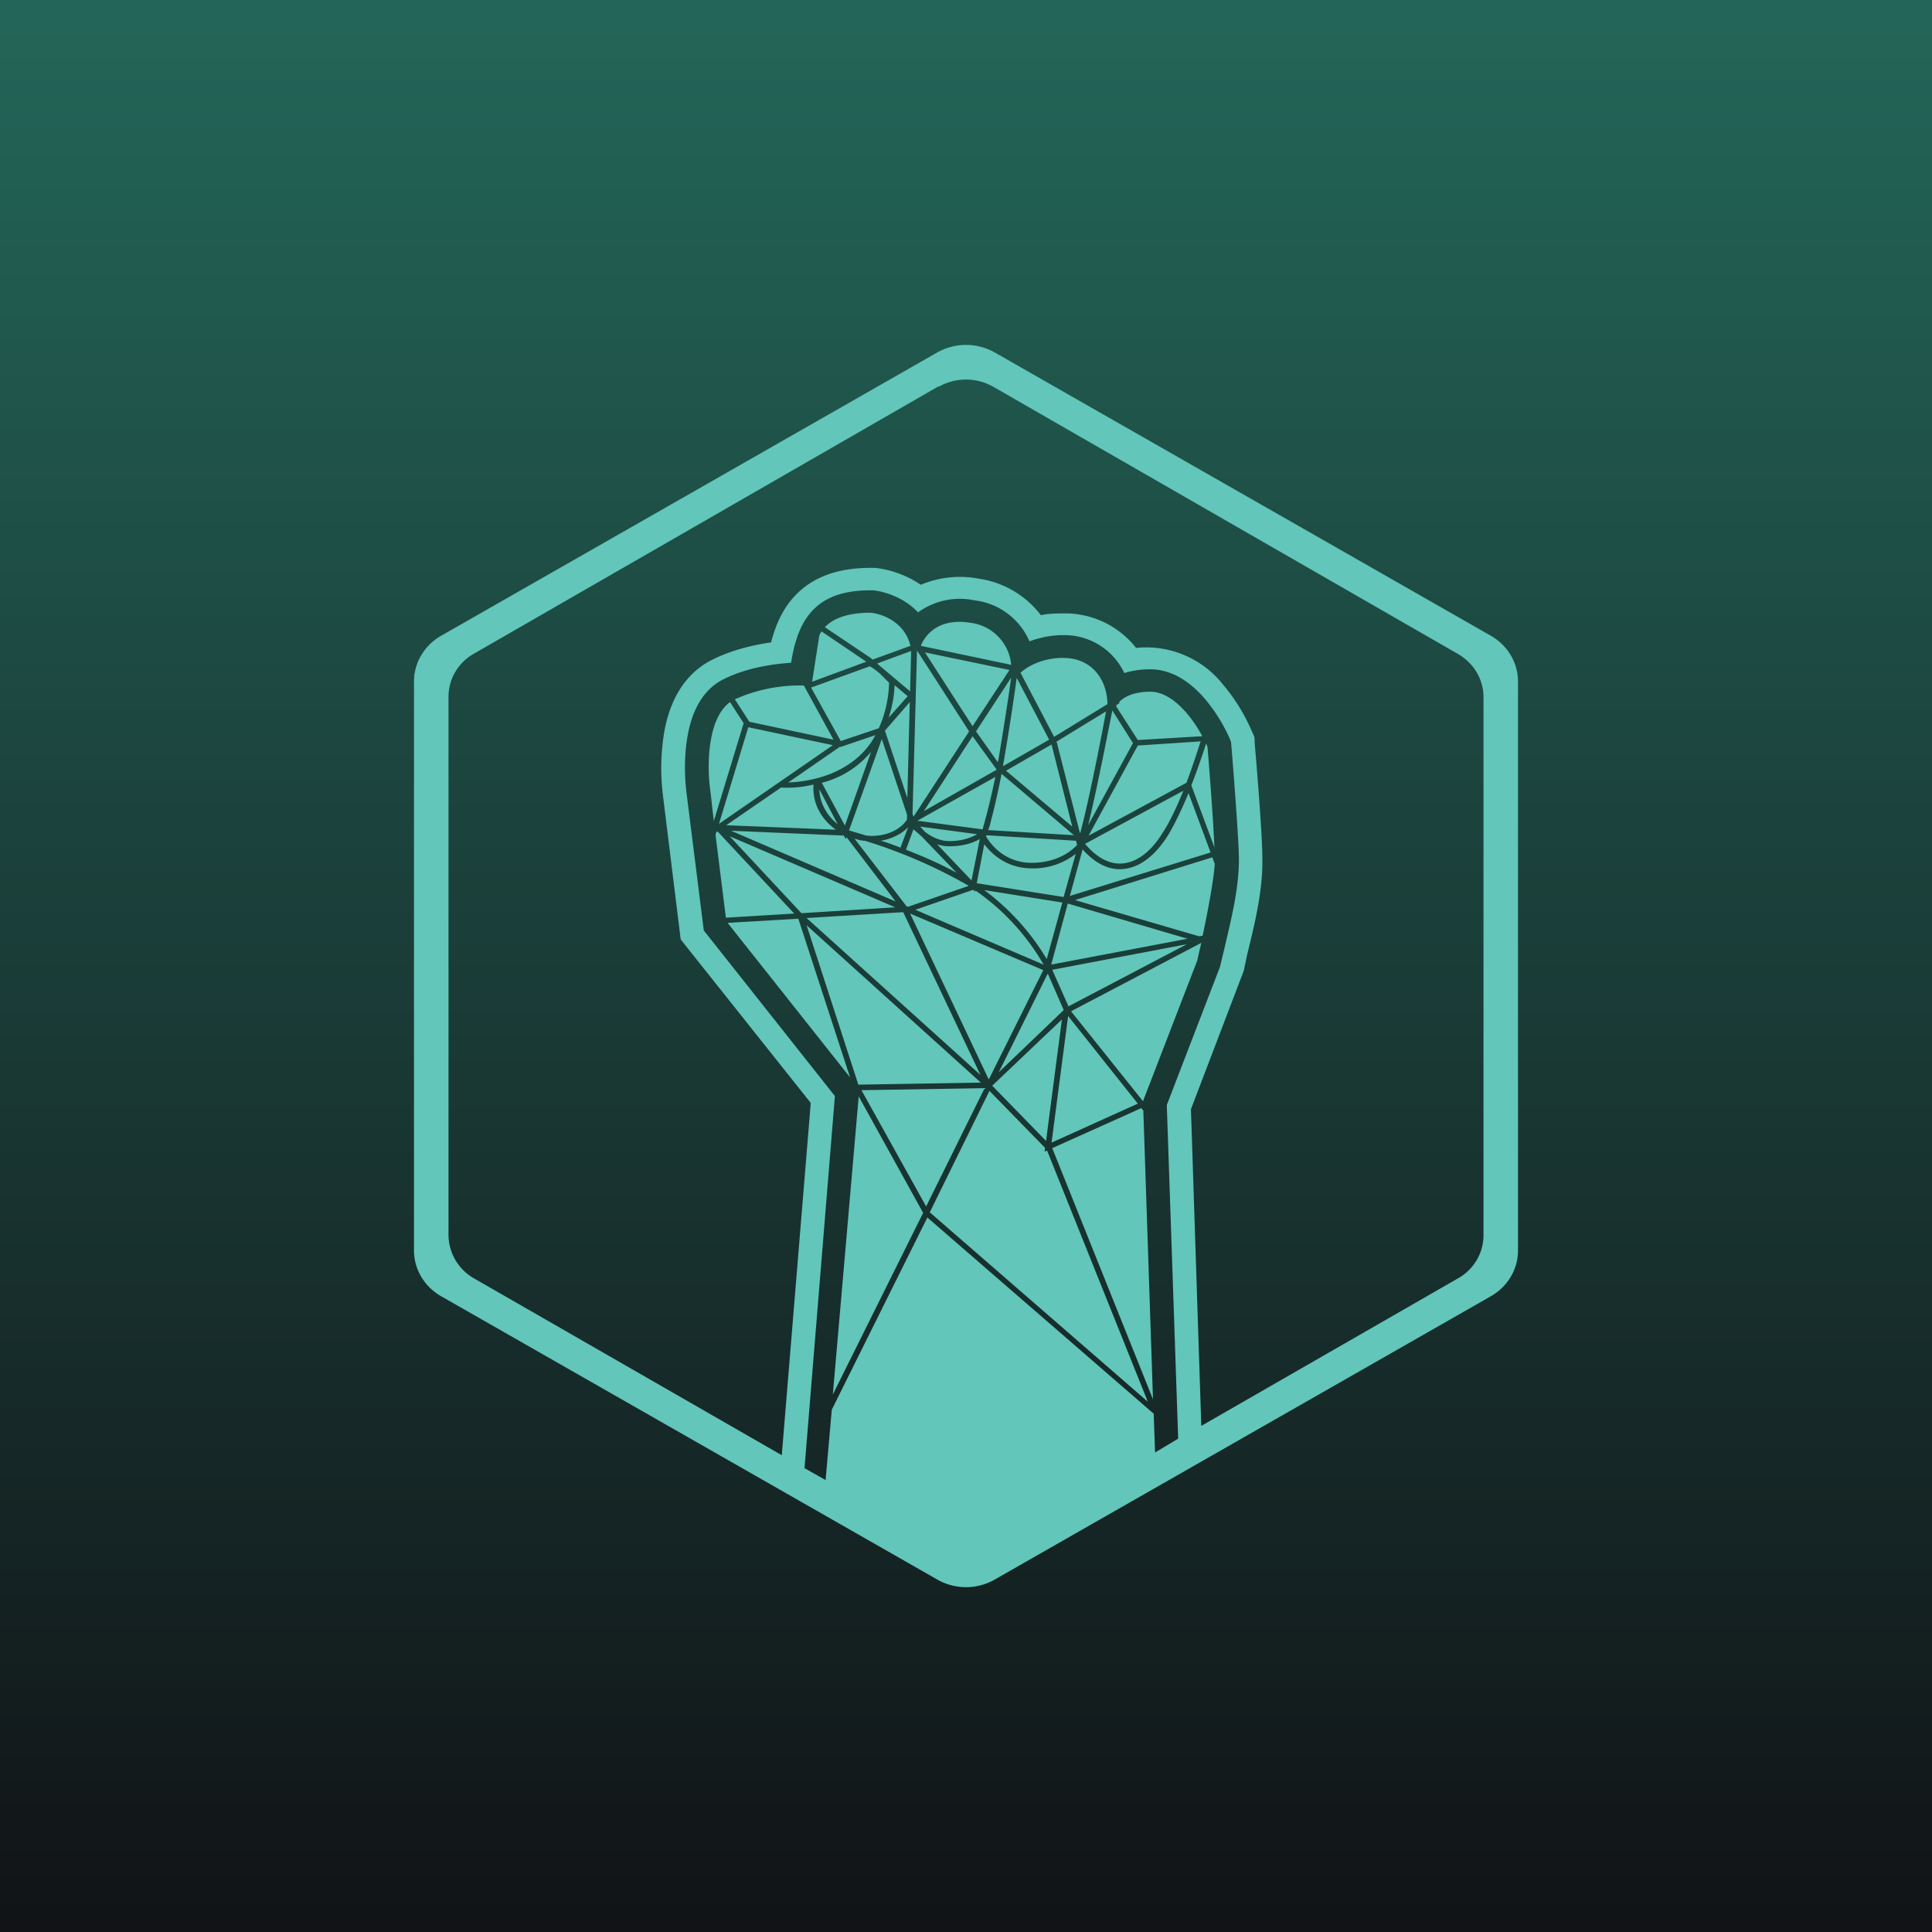
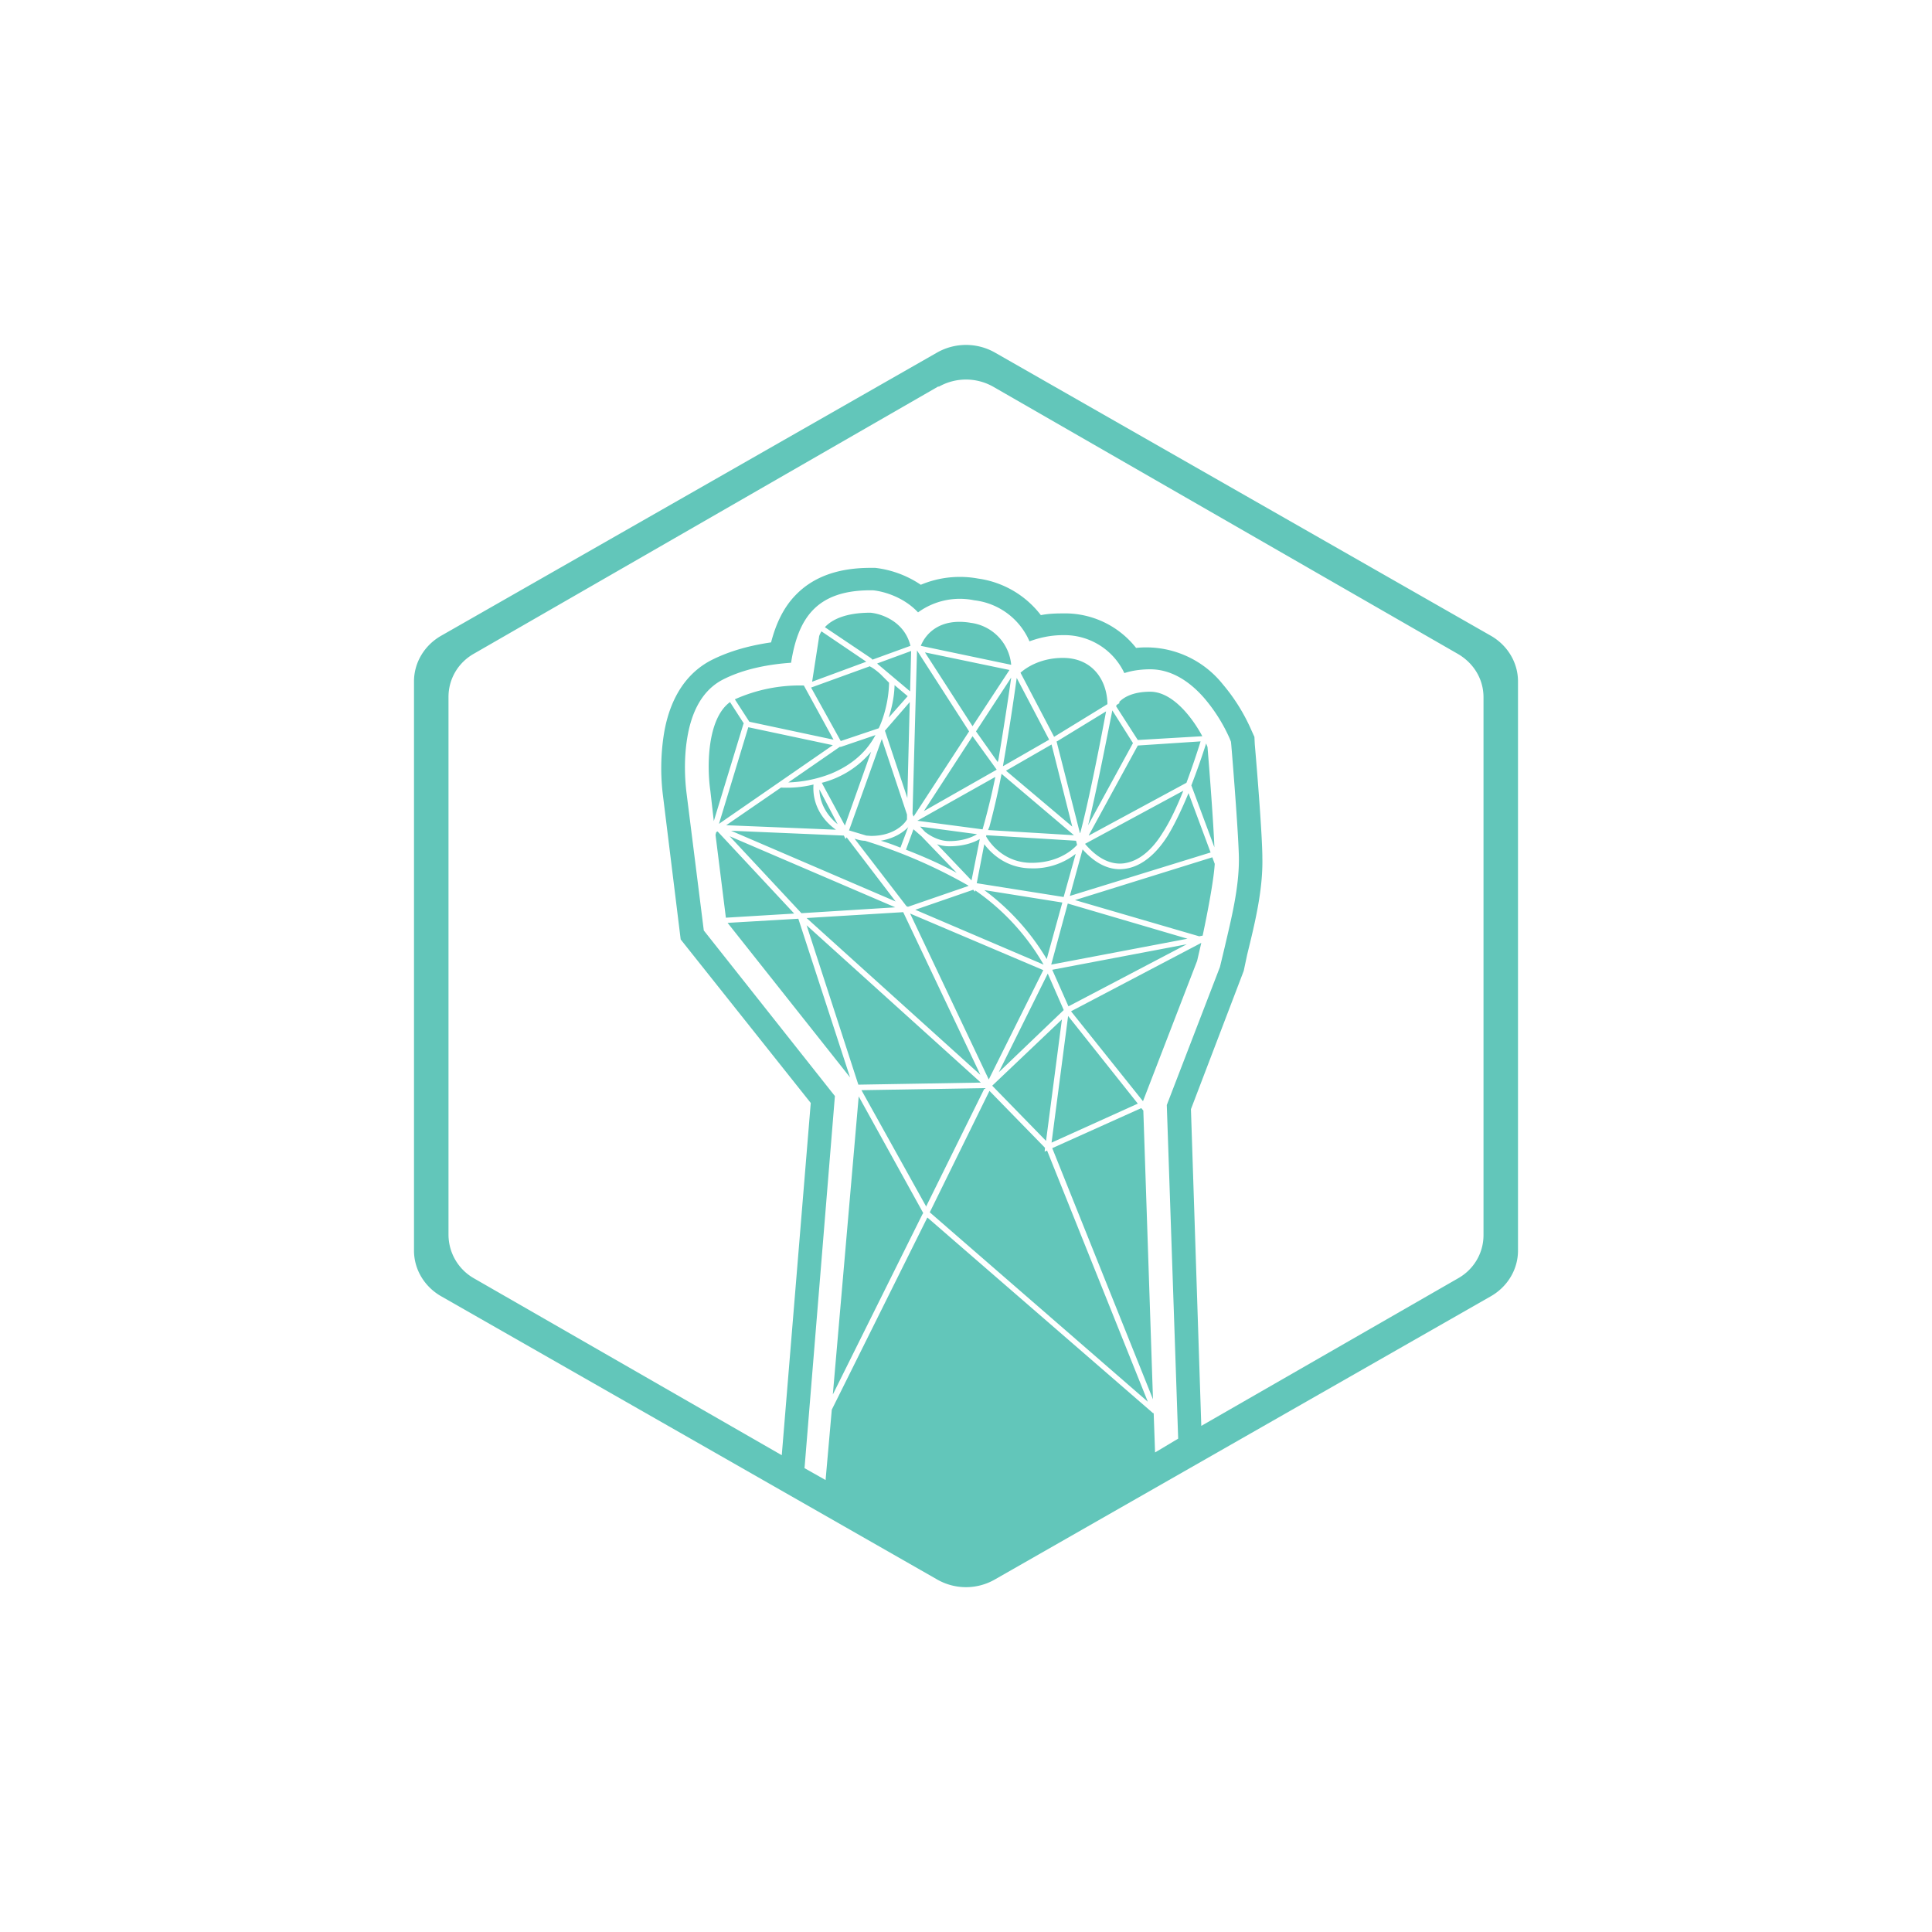
<svg xmlns="http://www.w3.org/2000/svg" width="56" height="56" viewBox="0 0 56 56">
-   <path fill="url(#a2ta422l2)" d="M0 0h56v56H0z" />
-   <path fill-rule="evenodd" d="M27.16 10.22a1.7 1.7 0 0 1 1.68 0l14.36 8.2c.5.28.8.79.8 1.33v16.5c0 .54-.3 1.05-.8 1.33l-14.36 8.2c-.52.3-1.16.3-1.68 0l-14.36-8.2c-.5-.28-.8-.79-.8-1.33v-16.5c0-.54.3-1.05.8-1.33l14.36-8.2Zm.05.99a1.6 1.6 0 0 1 1.58 0l13.46 7.74c.47.27.75.74.75 1.26V35.8c0 .52-.28 1-.75 1.26l-7.43 4.27-.3-9.18 1.5-3.93.03-.08.1-.47c.21-.86.46-1.85.44-2.8 0-.63-.15-2.5-.22-3.3l-.01-.21-.09-.2a5.41 5.41 0 0 0-.83-1.33 2.84 2.84 0 0 0-2.51-1.05 2.62 2.62 0 0 0-2.12-1c-.23 0-.44.01-.64.05a2.77 2.77 0 0 0-1.82-1.06 2.92 2.92 0 0 0-1.66.18 2.97 2.97 0 0 0-1.32-.49h-.14c-.92 0-1.65.25-2.17.79-.37.38-.58.87-.71 1.37-.55.08-1.18.23-1.76.53-.99.53-1.26 1.58-1.35 2.15a6.38 6.38 0 0 0-.02 1.79l.51 4.14 3.77 4.74-.84 10.21-8.91-5.12A1.46 1.46 0 0 1 13 35.8V20.2c0-.52.28-1 .75-1.26L27.2 11.2Zm-3.9 31.34.62.35.18-2.04 2.77-5.57 6.54 5.67h.02l.04 1.14.67-.4-.33-9.67 1.54-4 .01-.04.12-.5c.2-.86.43-1.76.42-2.63-.01-.6-.15-2.43-.22-3.26l-.01-.1-.04-.1a4.77 4.77 0 0 0-.73-1.16c-.32-.37-.86-.84-1.57-.84-.28 0-.54.04-.75.11a1.92 1.92 0 0 0-1.78-1.1c-.37 0-.7.08-.97.18a1.99 1.99 0 0 0-1.6-1.19 2.06 2.06 0 0 0-1.63.35c-.41-.44-.99-.61-1.31-.64h-.07c-1.57 0-2.1.82-2.3 2.1-.58.04-1.35.16-2 .5-.69.37-.92 1.13-1.01 1.68-.1.6-.07 1.2-.02 1.6l.5 3.98 3.8 4.8-.88 10.78Zm3.42-7.34-2.59 5.21.75-8.64 1.87 3.38-.03.05Zm-3.59-8.58 1.5 4.6-3.55-4.48 2.05-.12Zm-.12-.15-1.98.12-.3-2.4.02-.08.04-.02 2.22 2.38Zm-1.47-5.5-.86 2.82-.1-.88c-.1-.68-.1-2.08.57-2.57l.4.62Zm.17-.06-.42-.65a4.6 4.6 0 0 1 2-.4l.86 1.57-2.44-.52Zm3.39-1.74-1.57.58.2-1.29c0-.04.03-.1.07-.17l1.3.88Zm.12-1.42c-.72 0-1.12.2-1.32.42l1.34.9.04.04 1.1-.4c-.17-.7-.83-.93-1.16-.96Zm1.36 1.1h-.01l-.13 4.73.03.08 1.61-2.47-1.5-2.33Zm1.53-.81c-.88-.14-1.29.32-1.43.67l2.62.55a1.35 1.35 0 0 0-1.2-1.22Zm2.43 3.3-.97-1.85c.2-.18.62-.43 1.23-.43.86 0 1.28.65 1.29 1.34l-1.55.95Zm1.9-.97-.08.05-.02.04.63.98 1.87-.11c-.3-.56-.87-1.29-1.51-1.29-.48 0-.76.15-.9.3l.01.03Zm2.08 2.39c.17-.44.32-.87.43-1.22l.04.1c.06.72.17 2.16.2 2.91l-.67-1.8Zm.61 2.08.07.19c-.03.48-.2 1.37-.35 2.08l-.1.02-3.6-1.05 3.98-1.24Zm-4.09 4.46 3.77-1.98-.12.52-1.57 4.07-2.08-2.6Zm2.03 2.81.06.07.28 8.37-2.92-7.28 2.58-1.16Zm-3.82-12.7-2.45-.51 1.38 2.14 1.07-1.63Zm-2.48 4.09 1.41-2.17.7.97-2.11 1.2Zm-.3.53.23.2 1.02 1.06c-.45-.25-.98-.48-1.47-.67l.22-.6Zm-.18-.9.07-2.79-.72.83.65 1.95Zm-1.05-1.35a2.74 2.74 0 0 1-1.43.9l.67 1.24.76-2.14Zm-.97 2.1c-.3-.24-.52-.6-.53-1.01l.53 1.01Zm.33.18.95-2.65.73 2.19v.14c-.08.15-.4.48-1.04.48l-.14-.01-.5-.15Zm-.15.15.05.1.03-.05 1.42 1.86-4.77-2.05 3.27.14Zm1.87-.26-.23.61c-.2-.08-.39-.15-.57-.2.4-.07.66-.25.8-.4Zm1.88 1.83.05.06.01-.04a6.65 6.65 0 0 1 1.98 2.15l-3.72-1.59 1.68-.58Zm.1-.18.22-1.14c.24.32.69.7 1.37.7a2 2 0 0 0 1.28-.42L30.83 26l-2.52-.4Zm.09-1.29-.24 1.2-1-1.05c.11.04.23.06.36.06.42 0 .71-.11.88-.21Zm-.08-.14c-.13.08-.4.2-.8.2-.25 0-.48-.1-.67-.24l-.03-.02-.15-.16 1.65.22Zm.16-.14-1.89-.25 2.26-1.27a20.46 20.46 0 0 1-.37 1.52Zm.1.2c.17.3.6.77 1.32.77.71 0 1.14-.32 1.32-.52l-.03-.12-2.6-.16-.01.04Zm2.55-.03-2.49-.15.04-.1a21.37 21.37 0 0 0 .35-1.53l2.1 1.78Zm-2.84-3.01 1.02-1.56c-.1.72-.24 1.6-.37 2.38l-.02.07-.63-.89Zm-1.44 13.78-1.88-3.38 3.57-.06-1.7 3.44Zm-1.97-3.54 3.55-.06-5.05-4.56 1.49 4.59.01.03Zm8.1.55-2.02-2.54-.48 3.67 2.5-1.13Zm-2.2-2.44-2.02 1.92 1.56 1.6.46-3.52Zm-.49 3.72-1.61-1.65-1.73 3.52 6.32 5.49-2.92-7.28-.07.03.01-.11Zm4.11-5.9-3.43 1.8-.47-1.06 3.9-.74Zm-3.57 1.9-.46-1.05-1.42 2.86 1.88-1.8Zm-.04-3.1-.45 1.63a6.88 6.88 0 0 0-1.81-2l2.26.36Zm-2.72-.5a14.8 14.8 0 0 0-3-1.3c-.1 0-.2-.03-.3-.06l1.5 1.95.03.02h.03l1.74-.6Zm7.02-.96-.64-1.72c-.19.46-.4.9-.6 1.23-.34.54-.76.89-1.22.96-.42.07-.85-.11-1.25-.56l-.37 1.35 4.08-1.26Zm-6.68 6.44-5.03-4.54 2.8-.17 2.23 4.7Zm-5.18-4.68 2.72-.17-4.8-2.06 2.08 2.23Zm7.24 1.49.48-1.77 3.47 1.02-3.95.75Zm-1.81 3.33 1.58-3.17-3.86-1.64 2.28 4.81Zm-4.43-7.24-3.18-.13 1.6-1.1v.01c.24.01.57 0 .93-.09-.04.56.24 1.02.65 1.31Zm6.18-2.61-.94-1.79a73.27 73.27 0 0 1-.4 2.56l1.34-.77Zm-1.25.9 1.32-.76.6 2.38-1.92-1.62Zm1.46-.84 1.44-.88c-.2 1.08-.53 2.72-.75 3.53l-.01-.01-.67-2.63-.01-.01Zm1.62-.9c-.19.96-.48 2.43-.7 3.32l1.3-2.38-.6-.95Zm-.68 3.62 2.83-1.53c.16-.43.3-.85.41-1.2l-1.82.12-1.42 2.6Zm-6.13-4.99.98-.36-.03 1.17-.95-.8Zm.33 1.57.55-.62-.38-.32c-.01.36-.09.69-.17.94Zm-.54-1.5v.02c.08.04.19.12.3.22l.25.25c-.01.58-.19 1.1-.3 1.32l-1.1.37-.86-1.55 1.71-.62Zm.16 2c-.3.57-.78.91-1.28 1.12-.45.18-.9.25-1.25.26l1.49-1.03h.03l1-.34Zm7.23 3.72c-.37.06-.77-.1-1.16-.56l2.85-1.54c-.18.45-.39.9-.6 1.22-.32.52-.7.82-1.1.88Zm-8.47-3.42-2.45-.52-.85 2.8 3.3-2.28Z" fill="#62C6BA" />
+   <path fill-rule="evenodd" d="M27.16 10.22a1.7 1.7 0 0 1 1.68 0l14.36 8.2c.5.28.8.79.8 1.33v16.5c0 .54-.3 1.05-.8 1.33l-14.36 8.2c-.52.3-1.16.3-1.68 0l-14.36-8.2c-.5-.28-.8-.79-.8-1.33v-16.5c0-.54.3-1.05.8-1.33l14.36-8.2Zm.05.99a1.6 1.6 0 0 1 1.58 0l13.46 7.74c.47.27.75.74.75 1.26V35.8c0 .52-.28 1-.75 1.26l-7.43 4.27-.3-9.18 1.5-3.93.03-.08.1-.47c.21-.86.46-1.85.44-2.8 0-.63-.15-2.5-.22-3.3l-.01-.21-.09-.2a5.41 5.41 0 0 0-.83-1.33 2.84 2.84 0 0 0-2.51-1.05 2.62 2.62 0 0 0-2.12-1c-.23 0-.44.01-.64.05a2.77 2.77 0 0 0-1.82-1.06 2.92 2.92 0 0 0-1.66.18 2.97 2.97 0 0 0-1.32-.49h-.14c-.92 0-1.65.25-2.17.79-.37.38-.58.87-.71 1.37-.55.08-1.18.23-1.76.53-.99.53-1.26 1.58-1.35 2.15a6.38 6.38 0 0 0-.02 1.79l.51 4.14 3.77 4.74-.84 10.21-8.91-5.12A1.46 1.46 0 0 1 13 35.8V20.2c0-.52.28-1 .75-1.26L27.2 11.2Zm-3.9 31.34.62.35.18-2.04 2.77-5.57 6.54 5.67h.02l.04 1.14.67-.4-.33-9.67 1.54-4 .01-.04.12-.5c.2-.86.43-1.76.42-2.63-.01-.6-.15-2.43-.22-3.26l-.01-.1-.04-.1a4.77 4.77 0 0 0-.73-1.16c-.32-.37-.86-.84-1.57-.84-.28 0-.54.04-.75.11a1.92 1.92 0 0 0-1.78-1.1c-.37 0-.7.08-.97.18a1.99 1.99 0 0 0-1.6-1.19 2.06 2.06 0 0 0-1.63.35c-.41-.44-.99-.61-1.31-.64h-.07c-1.57 0-2.1.82-2.3 2.1-.58.04-1.35.16-2 .5-.69.37-.92 1.13-1.01 1.68-.1.6-.07 1.2-.02 1.6l.5 3.98 3.8 4.8-.88 10.78Zm3.42-7.34-2.59 5.21.75-8.64 1.87 3.38-.03.05Zm-3.59-8.58 1.5 4.6-3.55-4.48 2.05-.12Zm-.12-.15-1.98.12-.3-2.4.02-.08.04-.02 2.22 2.38m-1.47-5.5-.86 2.82-.1-.88c-.1-.68-.1-2.08.57-2.57l.4.62Zm.17-.06-.42-.65a4.6 4.6 0 0 1 2-.4l.86 1.57-2.44-.52Zm3.39-1.74-1.57.58.2-1.29c0-.04.03-.1.07-.17l1.3.88Zm.12-1.42c-.72 0-1.12.2-1.32.42l1.34.9.04.04 1.1-.4c-.17-.7-.83-.93-1.16-.96Zm1.36 1.1h-.01l-.13 4.73.03.08 1.61-2.47-1.5-2.33Zm1.53-.81c-.88-.14-1.29.32-1.43.67l2.62.55a1.35 1.35 0 0 0-1.2-1.22Zm2.43 3.3-.97-1.85c.2-.18.62-.43 1.23-.43.86 0 1.28.65 1.29 1.34l-1.55.95Zm1.9-.97-.08.05-.02.04.63.98 1.87-.11c-.3-.56-.87-1.29-1.51-1.29-.48 0-.76.15-.9.3l.01.03Zm2.08 2.39c.17-.44.32-.87.43-1.22l.04.1c.06.72.17 2.16.2 2.91l-.67-1.8Zm.61 2.08.07.19c-.03.48-.2 1.37-.35 2.08l-.1.02-3.6-1.05 3.98-1.24Zm-4.09 4.46 3.77-1.98-.12.52-1.57 4.07-2.08-2.6Zm2.03 2.81.06.07.28 8.37-2.92-7.28 2.58-1.16Zm-3.82-12.7-2.45-.51 1.38 2.14 1.07-1.63Zm-2.48 4.09 1.41-2.17.7.97-2.11 1.2Zm-.3.53.23.2 1.02 1.06c-.45-.25-.98-.48-1.47-.67l.22-.6Zm-.18-.9.07-2.79-.72.83.65 1.95Zm-1.05-1.35a2.74 2.74 0 0 1-1.43.9l.67 1.24.76-2.14Zm-.97 2.1c-.3-.24-.52-.6-.53-1.01l.53 1.01Zm.33.18.95-2.65.73 2.19v.14c-.08.15-.4.48-1.04.48l-.14-.01-.5-.15Zm-.15.15.05.1.03-.05 1.42 1.86-4.77-2.05 3.27.14Zm1.87-.26-.23.61c-.2-.08-.39-.15-.57-.2.4-.07.66-.25.8-.4Zm1.88 1.83.05.06.01-.04a6.65 6.65 0 0 1 1.98 2.15l-3.72-1.59 1.68-.58Zm.1-.18.22-1.14c.24.32.69.7 1.37.7a2 2 0 0 0 1.28-.42L30.83 26l-2.52-.4Zm.09-1.29-.24 1.2-1-1.05c.11.04.23.06.36.06.42 0 .71-.11.88-.21Zm-.08-.14c-.13.08-.4.2-.8.2-.25 0-.48-.1-.67-.24l-.03-.02-.15-.16 1.65.22Zm.16-.14-1.89-.25 2.26-1.27a20.46 20.46 0 0 1-.37 1.52Zm.1.2c.17.3.6.77 1.32.77.71 0 1.14-.32 1.32-.52l-.03-.12-2.6-.16-.01.04Zm2.55-.03-2.49-.15.04-.1a21.37 21.37 0 0 0 .35-1.53l2.1 1.78Zm-2.84-3.01 1.02-1.56c-.1.72-.24 1.6-.37 2.38l-.02.07-.63-.89Zm-1.44 13.78-1.88-3.38 3.57-.06-1.7 3.44Zm-1.97-3.54 3.55-.06-5.05-4.56 1.49 4.59.01.03Zm8.1.55-2.02-2.54-.48 3.67 2.5-1.13Zm-2.2-2.44-2.02 1.92 1.56 1.6.46-3.52Zm-.49 3.72-1.61-1.65-1.73 3.52 6.32 5.49-2.92-7.28-.07.03.01-.11Zm4.11-5.9-3.43 1.8-.47-1.06 3.9-.74Zm-3.57 1.9-.46-1.05-1.42 2.86 1.88-1.8Zm-.04-3.1-.45 1.63a6.88 6.88 0 0 0-1.81-2l2.26.36Zm-2.72-.5a14.8 14.8 0 0 0-3-1.3c-.1 0-.2-.03-.3-.06l1.5 1.95.03.02h.03l1.74-.6Zm7.02-.96-.64-1.72c-.19.46-.4.9-.6 1.23-.34.54-.76.89-1.22.96-.42.07-.85-.11-1.25-.56l-.37 1.35 4.08-1.26Zm-6.68 6.44-5.03-4.54 2.8-.17 2.23 4.7Zm-5.18-4.68 2.72-.17-4.8-2.06 2.08 2.23Zm7.24 1.49.48-1.77 3.47 1.02-3.95.75Zm-1.81 3.33 1.58-3.17-3.86-1.64 2.28 4.81Zm-4.43-7.24-3.18-.13 1.6-1.1v.01c.24.01.57 0 .93-.09-.04.56.24 1.02.65 1.31Zm6.18-2.61-.94-1.79a73.27 73.27 0 0 1-.4 2.56l1.34-.77Zm-1.25.9 1.32-.76.6 2.38-1.92-1.62Zm1.46-.84 1.44-.88c-.2 1.08-.53 2.72-.75 3.53l-.01-.01-.67-2.63-.01-.01Zm1.62-.9c-.19.96-.48 2.43-.7 3.32l1.3-2.38-.6-.95Zm-.68 3.62 2.83-1.53c.16-.43.3-.85.41-1.2l-1.82.12-1.42 2.6Zm-6.13-4.99.98-.36-.03 1.17-.95-.8Zm.33 1.57.55-.62-.38-.32c-.01.36-.09.69-.17.94Zm-.54-1.5v.02c.08.04.19.12.3.22l.25.25c-.01.58-.19 1.1-.3 1.32l-1.1.37-.86-1.55 1.71-.62Zm.16 2c-.3.57-.78.91-1.28 1.12-.45.18-.9.25-1.25.26l1.49-1.03h.03l1-.34Zm7.23 3.72c-.37.06-.77-.1-1.16-.56l2.85-1.54c-.18.45-.39.9-.6 1.22-.32.52-.7.82-1.1.88Zm-8.47-3.42-2.45-.52-.85 2.8 3.3-2.28Z" fill="#62C6BA" />
  <defs>
    <linearGradient id="a2ta422l2" x1="28" y1="0" x2="28" y2="56" gradientUnits="userSpaceOnUse">
      <stop stop-color="#236659" />
      <stop offset="1" stop-color="#111316" />
    </linearGradient>
  </defs>
</svg>